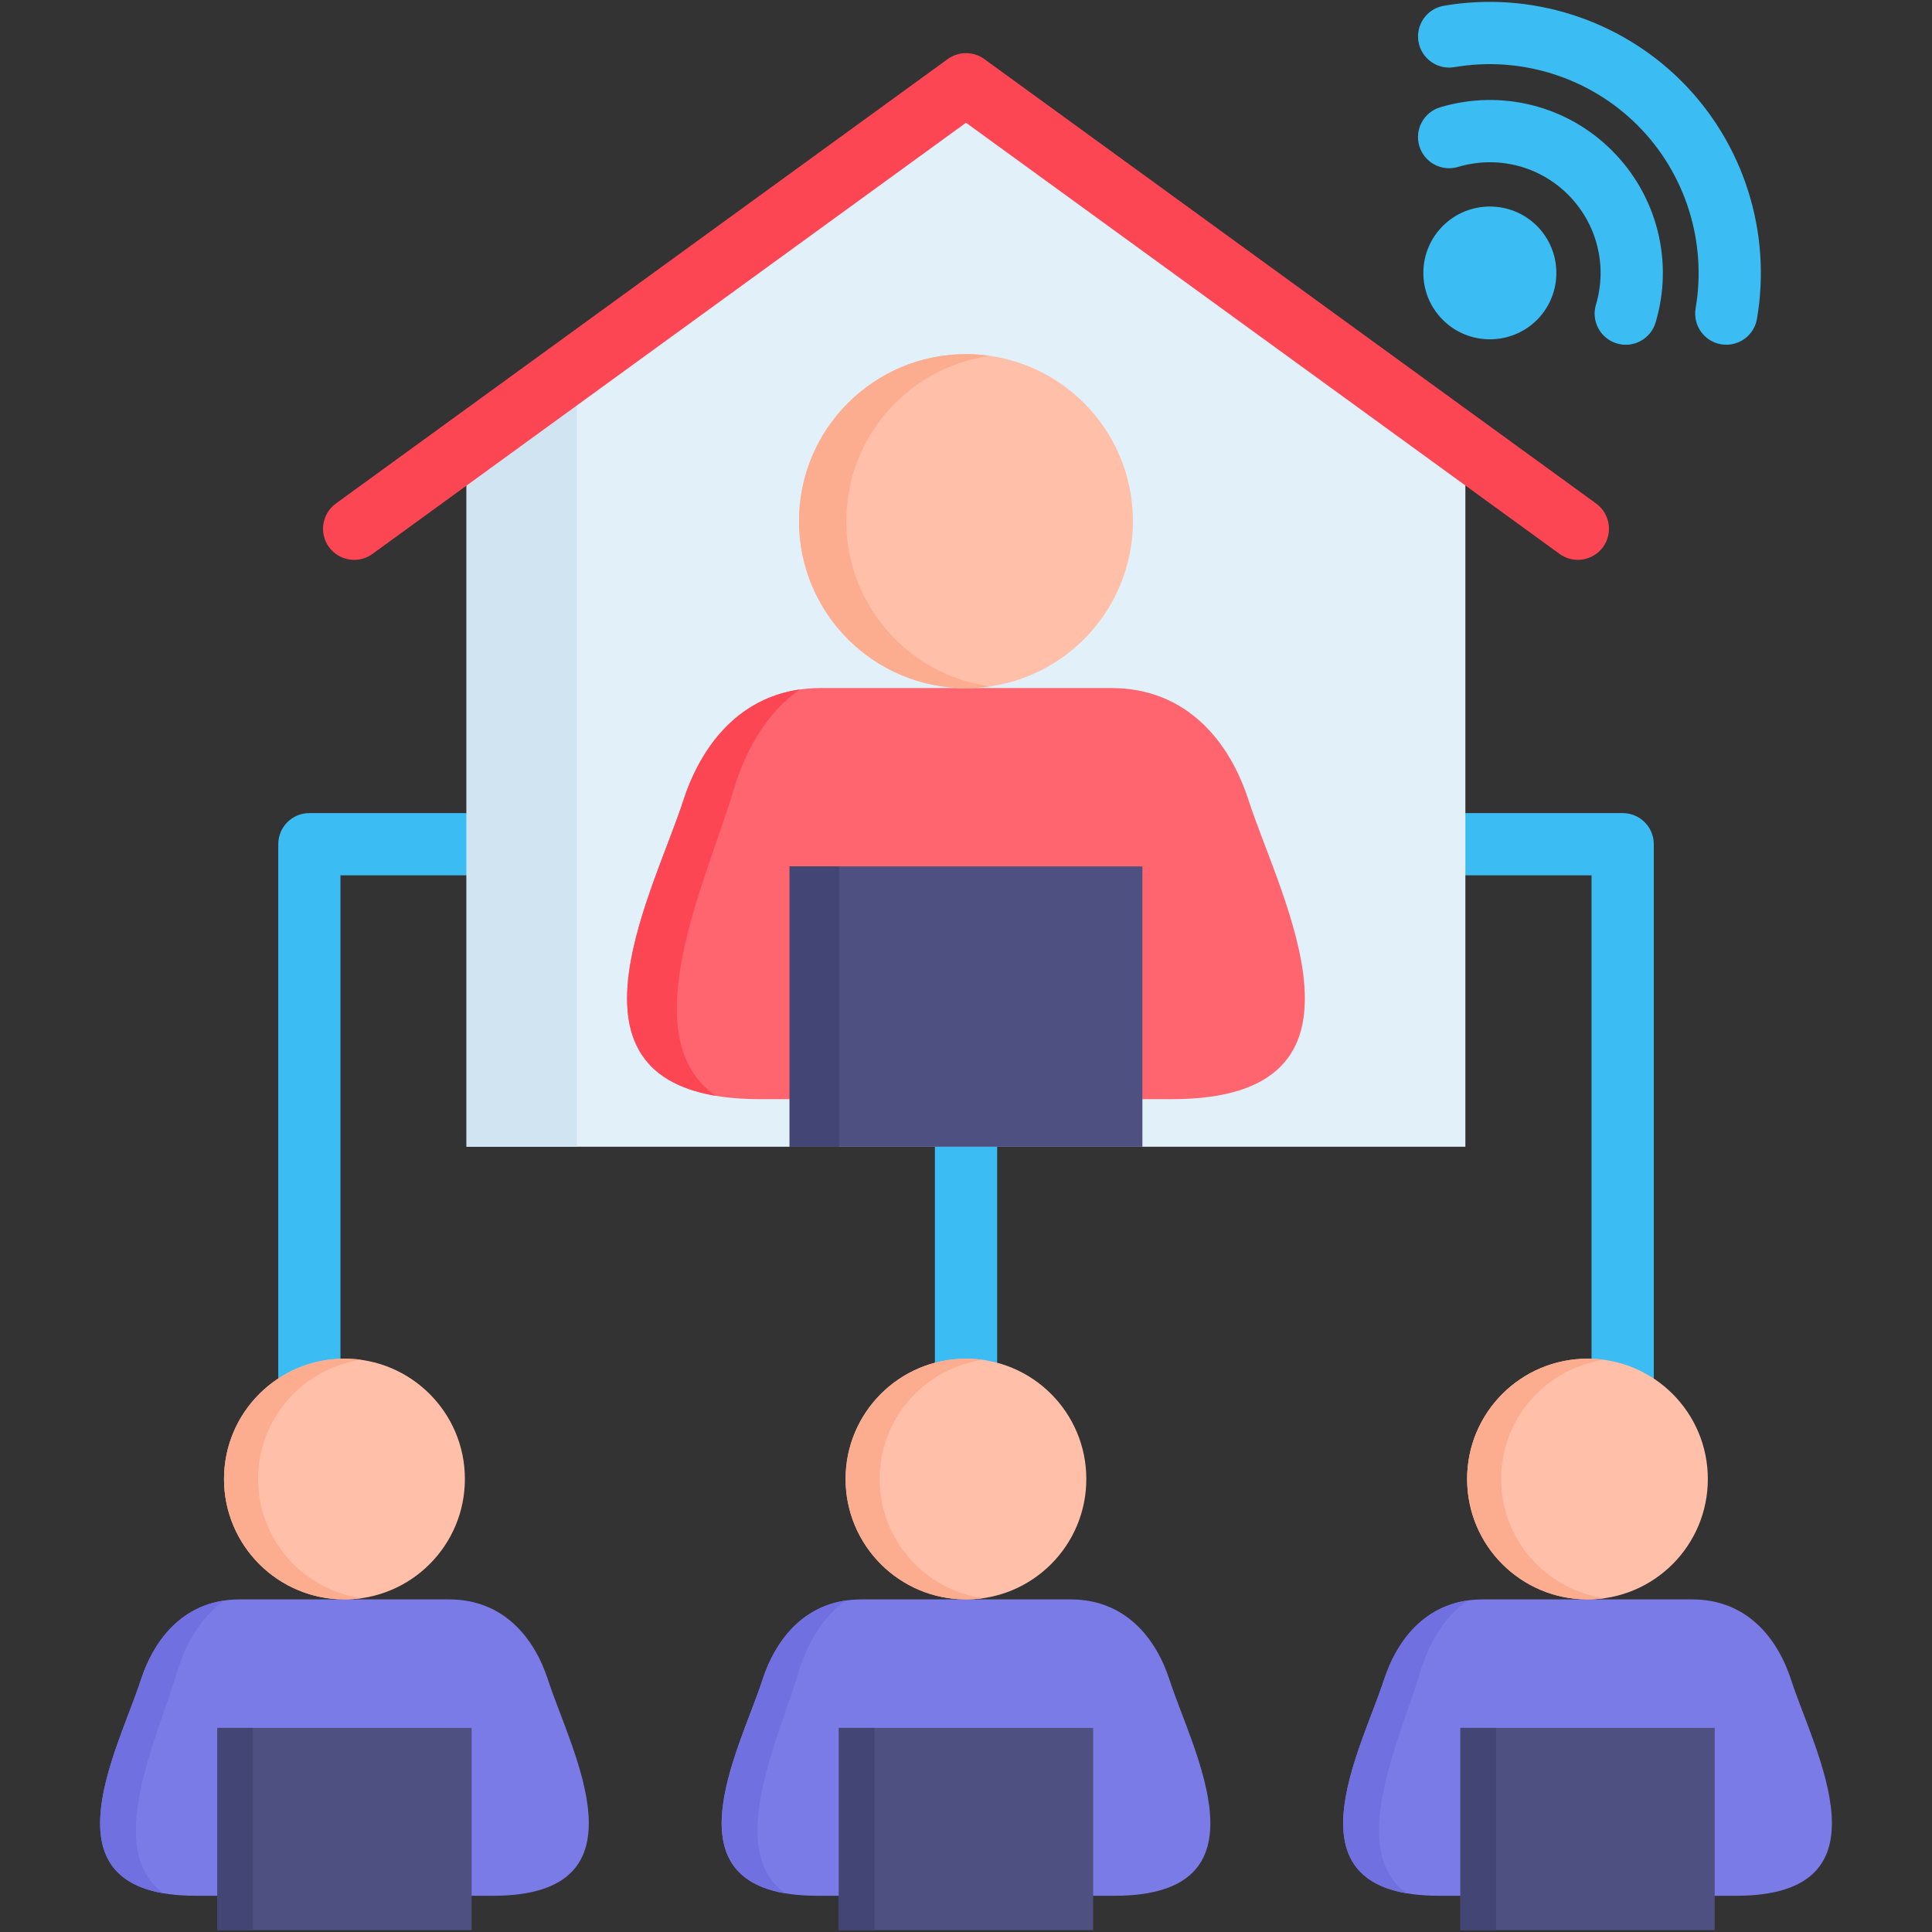
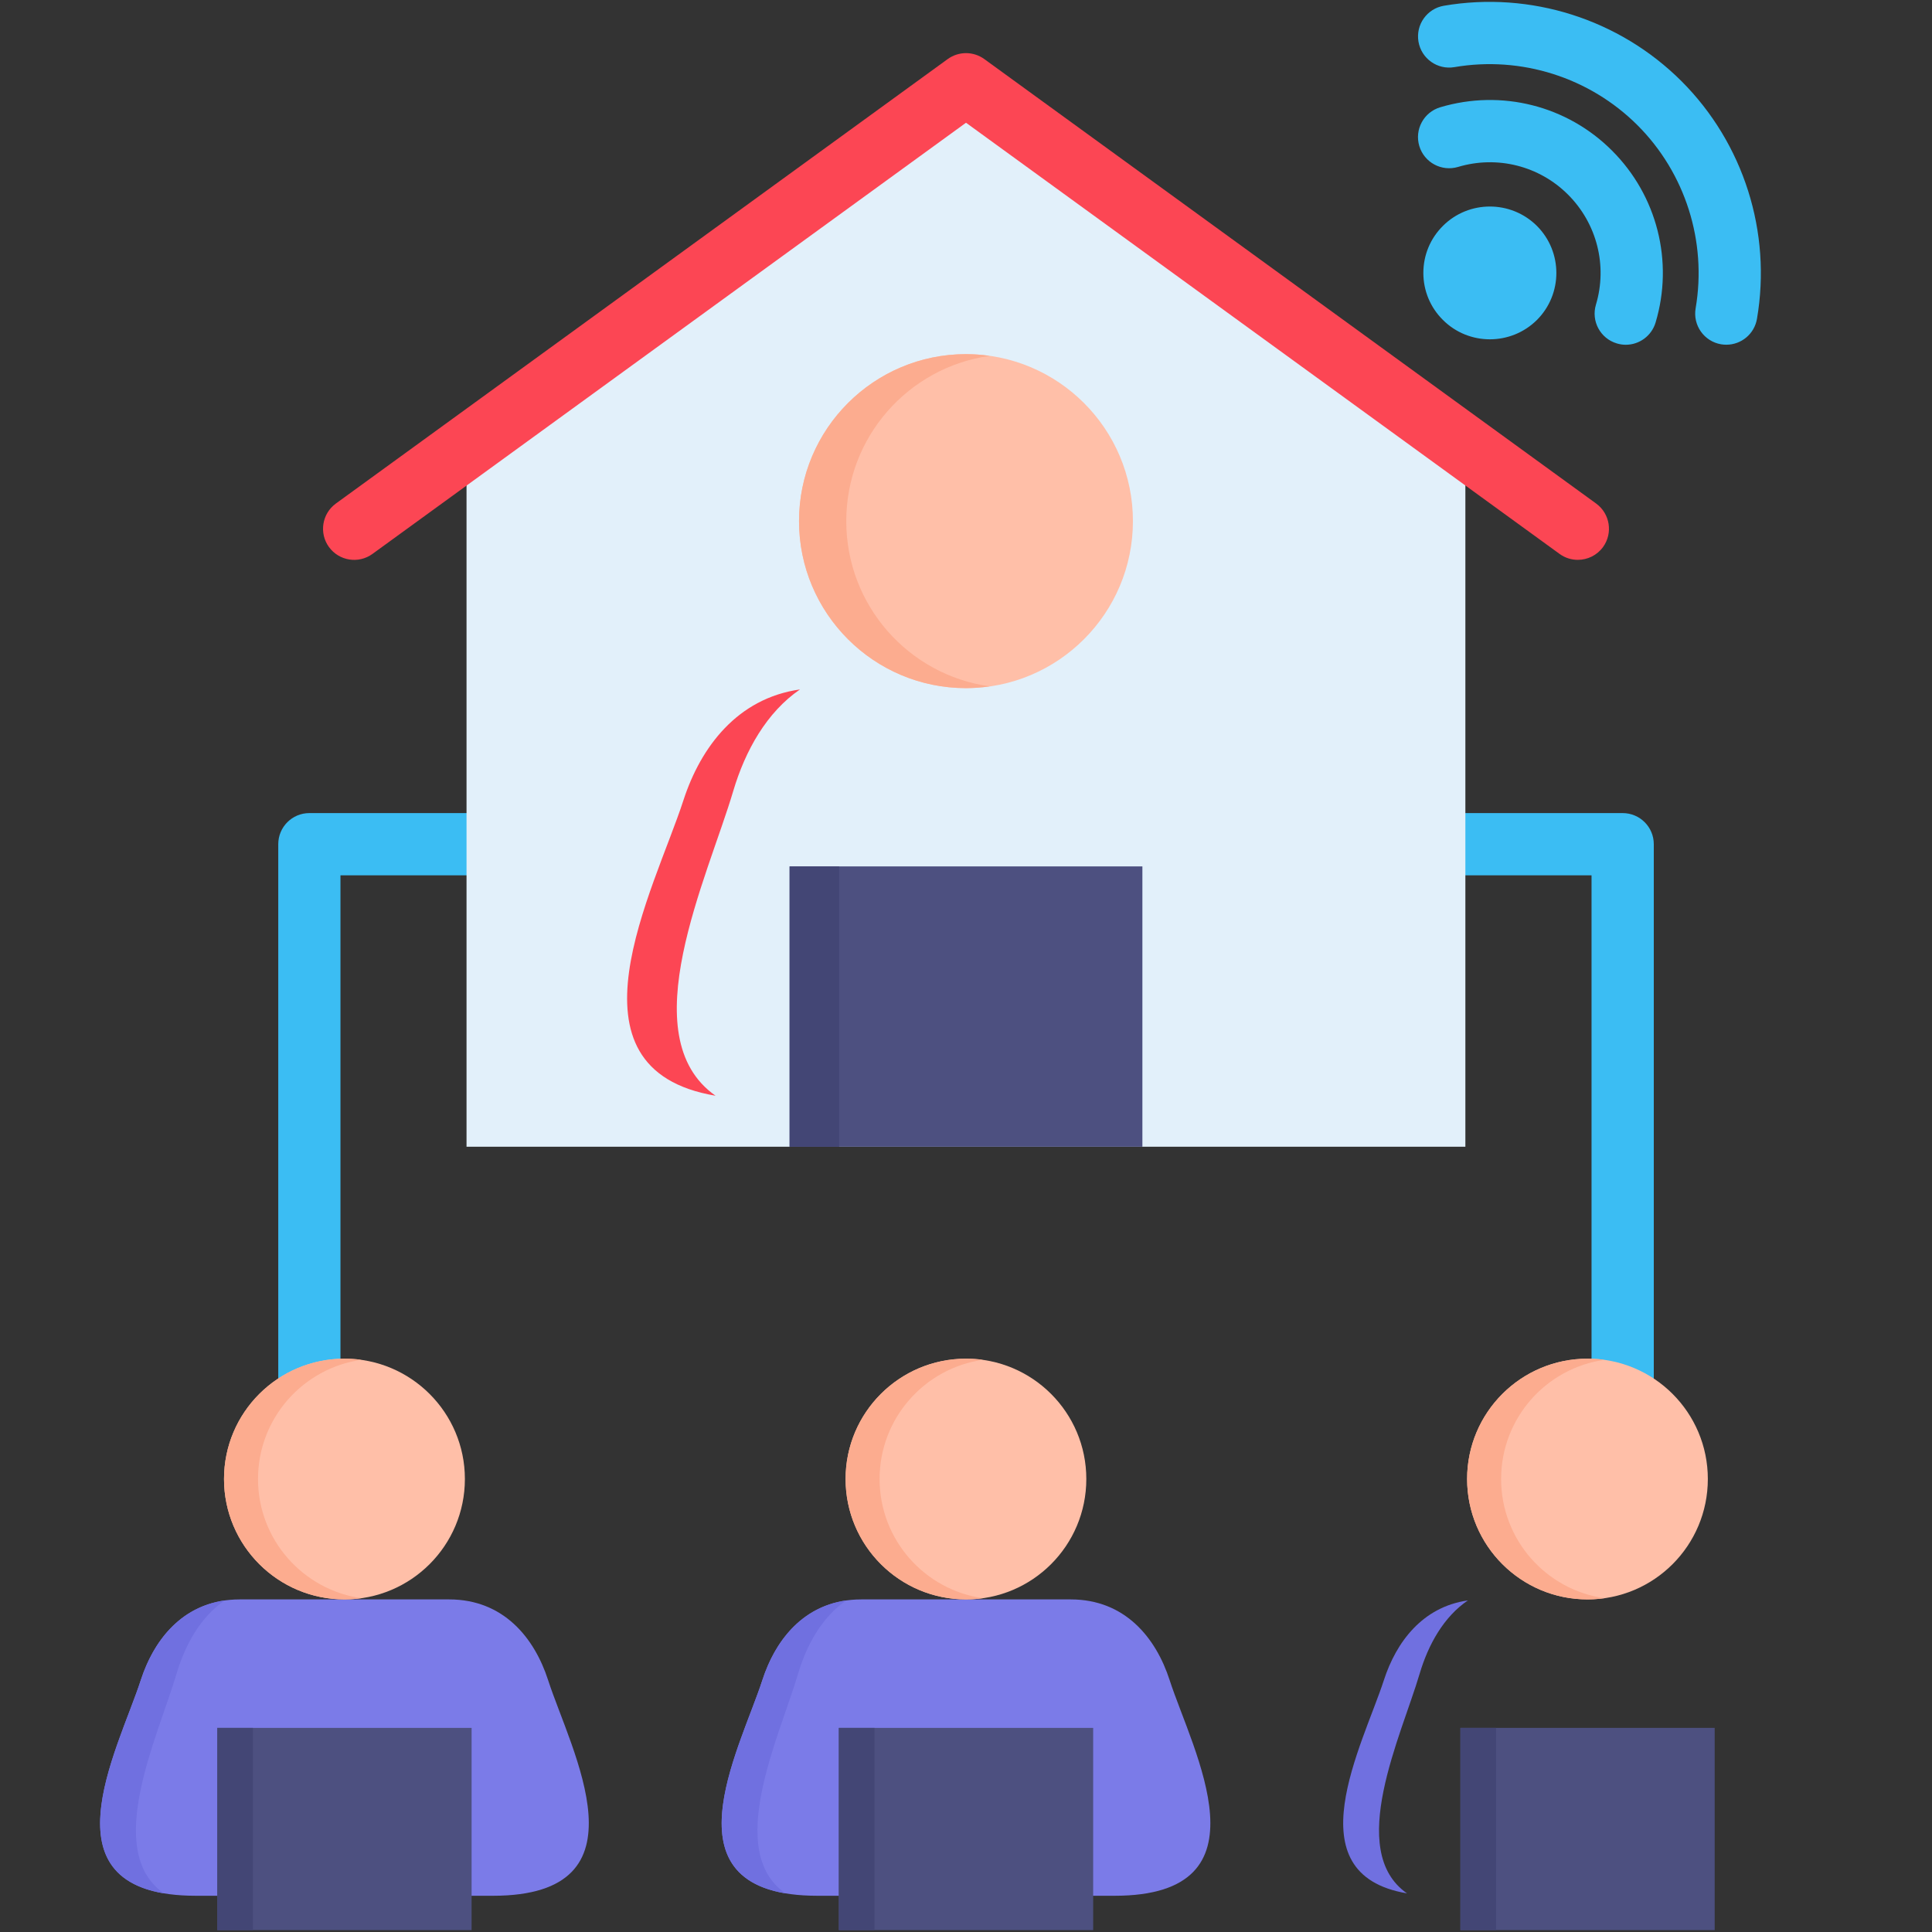
<svg xmlns="http://www.w3.org/2000/svg" width="40" height="40" viewBox="0 0 40 40" fill="none">
  <rect x="0" y="0" width="40" height="40" fill="#333333" stroke="none" />
-   <path d="M20 30.034C19.644 30.034 19.356 29.745 19.356 29.389V23.157C19.356 22.801 19.644 22.513 20 22.513C20.356 22.513 20.645 22.801 20.645 23.157V29.389C20.645 29.745 20.356 30.034 20 30.034Z" fill="#3BBDF3" />
  <path d="M33.595 30.063C33.239 30.063 32.951 29.775 32.951 29.419V18.123H7.049V29.419C7.049 29.775 6.761 30.063 6.405 30.063C6.049 30.063 5.761 29.775 5.761 29.419V17.478C5.761 17.122 6.049 16.834 6.405 16.834H33.595C33.951 16.834 34.24 17.122 34.24 17.478V29.419C34.24 29.775 33.951 30.063 33.595 30.063Z" fill="#3BBDF3" />
  <path fill-rule="evenodd" clip-rule="evenodd" d="M20 1.744L30.339 9.256V23.742H9.659V9.256L20 1.744Z" fill="#E2F0FA" />
-   <path fill-rule="evenodd" clip-rule="evenodd" d="M11.94 23.742H9.659V9.256L11.94 7.601V23.742Z" fill="#D0E4F2" />
-   <path fill-rule="evenodd" clip-rule="evenodd" d="M16.995 14.245H23.005C24.569 14.245 25.455 15.351 25.848 16.562C26.504 18.591 28.81 22.757 24.262 22.757H15.738C11.188 22.757 13.494 18.591 14.152 16.562C14.545 15.351 15.432 14.245 16.995 14.245Z" fill="#FF656F" />
  <path fill-rule="evenodd" clip-rule="evenodd" d="M16.348 17.938H23.652V23.742H16.348V17.938Z" fill="#4D5080" />
  <path d="M32.667 11.591C32.535 11.591 32.403 11.551 32.289 11.468L20 2.541L7.712 11.468C7.424 11.678 7.021 11.614 6.811 11.326C6.602 11.038 6.666 10.635 6.954 10.425L19.621 1.223C19.847 1.059 20.153 1.059 20.379 1.223L33.046 10.425C33.334 10.635 33.398 11.038 33.189 11.326C33.063 11.499 32.866 11.591 32.667 11.591Z" fill="#FC4654" />
  <path d="M36.376 6.602C36.322 6.916 36.05 7.137 35.742 7.137C35.706 7.137 35.669 7.134 35.632 7.128C35.282 7.068 35.046 6.735 35.106 6.384C35.343 5.001 34.893 3.583 33.903 2.593C32.911 1.603 31.494 1.153 30.112 1.39C29.761 1.45 29.428 1.214 29.368 0.863C29.308 0.512 29.543 0.179 29.894 0.119C31.688 -0.188 33.527 0.396 34.814 1.681C36.1 2.967 36.684 4.807 36.376 6.602ZM29.818 2.221C29.477 2.323 29.283 2.682 29.385 3.023C29.487 3.364 29.846 3.558 30.188 3.456C30.998 3.214 31.87 3.434 32.465 4.03C33.063 4.628 33.284 5.501 33.042 6.308C32.94 6.649 33.133 7.008 33.474 7.11C33.536 7.129 33.598 7.138 33.66 7.138C33.937 7.138 34.193 6.957 34.277 6.678C34.655 5.416 34.31 4.052 33.377 3.12C32.448 2.187 31.084 1.843 29.818 2.221ZM29.875 4.676C29.613 4.936 29.469 5.282 29.469 5.651C29.469 6.02 29.614 6.366 29.874 6.624C30.141 6.891 30.493 7.025 30.846 7.025C31.198 7.025 31.551 6.892 31.821 6.624C32.357 6.087 32.357 5.214 31.819 4.676C31.281 4.142 30.41 4.143 29.875 4.676Z" fill="#3BBDF3" />
  <path fill-rule="evenodd" clip-rule="evenodd" d="M20 7.332C21.908 7.332 23.456 8.881 23.456 10.789C23.456 12.697 21.908 14.247 20 14.247C18.092 14.247 16.543 12.698 16.543 10.789C16.543 8.881 18.092 7.332 20 7.332Z" fill="#FFBFA8" />
  <path fill-rule="evenodd" clip-rule="evenodd" d="M20 7.332C20.165 7.332 20.329 7.345 20.489 7.368C18.81 7.604 17.521 9.046 17.521 10.789C17.521 12.533 18.81 13.975 20.489 14.21C20.329 14.233 20.165 14.247 20 14.247C18.092 14.247 16.543 12.698 16.543 10.789C16.543 8.881 18.092 7.332 20 7.332Z" fill="#FCAC8F" />
  <path fill-rule="evenodd" clip-rule="evenodd" d="M14.815 22.686C11.531 22.134 13.544 18.436 14.152 16.562C14.509 15.467 15.267 14.457 16.563 14.274C15.875 14.745 15.43 15.538 15.181 16.377C14.653 18.164 13.06 21.459 14.815 22.686Z" fill="#FC4654" />
  <path fill-rule="evenodd" clip-rule="evenodd" d="M16.348 17.938H17.374V23.742H16.348V17.938Z" fill="#434675" />
  <path fill-rule="evenodd" clip-rule="evenodd" d="M4.965 33.114H9.298C10.425 33.114 11.065 33.91 11.348 34.785C11.821 36.247 13.485 39.25 10.205 39.25H4.058C0.779 39.25 2.442 36.247 2.915 34.785C3.199 33.91 3.839 33.114 4.965 33.114Z" fill="#7B7BE8" />
  <path fill-rule="evenodd" clip-rule="evenodd" d="M4.499 35.774H9.764V39.961H4.499V35.774Z" fill="#4D5080" />
  <path fill-rule="evenodd" clip-rule="evenodd" d="M7.132 28.13C8.507 28.13 9.625 29.245 9.625 30.621C9.625 31.999 8.508 33.114 7.132 33.114C5.756 33.114 4.638 31.999 4.638 30.621C4.638 29.245 5.756 28.13 7.132 28.13Z" fill="#FFBFA8" />
  <path fill-rule="evenodd" clip-rule="evenodd" d="M7.132 28.13C7.251 28.13 7.369 28.137 7.484 28.153C6.275 28.324 5.342 29.364 5.342 30.621C5.342 31.878 6.275 32.918 7.484 33.089C7.369 33.105 7.251 33.114 7.132 33.114C5.756 33.114 4.638 31.999 4.638 30.621C4.638 29.245 5.756 28.13 7.132 28.13Z" fill="#FCAC8F" />
  <path fill-rule="evenodd" clip-rule="evenodd" d="M3.393 39.2C1.025 38.802 2.477 36.135 2.915 34.785C3.171 33.994 3.717 33.267 4.654 33.135C4.156 33.473 3.836 34.044 3.656 34.65C3.276 35.939 2.127 38.316 3.393 39.2Z" fill="#7070E0" />
  <path fill-rule="evenodd" clip-rule="evenodd" d="M4.499 35.774H5.237V39.961H4.499V35.774Z" fill="#434675" />
  <path fill-rule="evenodd" clip-rule="evenodd" d="M17.834 33.114H22.167C23.293 33.114 23.933 33.91 24.216 34.785C24.69 36.247 26.353 39.25 23.074 39.25H16.926C13.647 39.25 15.311 36.247 15.784 34.785C16.067 33.91 16.705 33.114 17.834 33.114Z" fill="#7B7BE8" />
  <path fill-rule="evenodd" clip-rule="evenodd" d="M17.367 35.774H22.633V39.961H17.367V35.774Z" fill="#4D5080" />
  <path fill-rule="evenodd" clip-rule="evenodd" d="M20 28.13C21.376 28.13 22.491 29.245 22.491 30.621C22.491 31.999 21.376 33.114 20 33.114C18.624 33.114 17.507 31.999 17.507 30.621C17.507 29.245 18.624 28.13 20 28.13Z" fill="#FFBFA8" />
  <path fill-rule="evenodd" clip-rule="evenodd" d="M20 28.13C20.119 28.13 20.238 28.137 20.352 28.153C19.143 28.324 18.211 29.364 18.211 30.621C18.211 31.878 19.143 32.918 20.352 33.089C20.238 33.105 20.119 33.114 20 33.114C18.624 33.114 17.507 31.999 17.507 30.621C17.507 29.245 18.624 28.13 20 28.13Z" fill="#FCAC8F" />
  <path fill-rule="evenodd" clip-rule="evenodd" d="M16.261 39.2C13.894 38.802 15.345 36.135 15.784 34.785C16.04 33.994 16.586 33.267 17.523 33.135C17.025 33.473 16.705 34.044 16.524 34.65C16.145 35.939 14.995 38.316 16.261 39.2Z" fill="#7070E0" />
  <path fill-rule="evenodd" clip-rule="evenodd" d="M17.367 35.774H18.106V39.961H17.367V35.774Z" fill="#434675" />
-   <path fill-rule="evenodd" clip-rule="evenodd" d="M30.7 33.114H35.035C36.162 33.114 36.802 33.91 37.085 34.785C37.558 36.247 39.222 39.25 35.942 39.25H29.795C26.515 39.25 28.177 36.247 28.652 34.785C28.936 33.91 29.573 33.114 30.7 33.114Z" fill="#7B7BE8" />
  <path fill-rule="evenodd" clip-rule="evenodd" d="M30.236 35.774H35.501V39.961H30.236V35.774Z" fill="#4D5080" />
  <path fill-rule="evenodd" clip-rule="evenodd" d="M32.868 28.13C34.244 28.13 35.359 29.245 35.359 30.621C35.359 31.999 34.244 33.114 32.868 33.114C31.491 33.114 30.375 31.999 30.375 30.621C30.375 29.245 31.491 28.13 32.868 28.13Z" fill="#FFBFA8" />
  <path fill-rule="evenodd" clip-rule="evenodd" d="M32.868 28.13C32.987 28.13 33.104 28.137 33.221 28.153C32.009 28.324 31.079 29.364 31.079 30.621C31.079 31.878 32.009 32.918 33.221 33.089C33.104 33.105 32.987 33.114 32.868 33.114C31.491 33.114 30.375 31.999 30.375 30.621C30.375 29.245 31.491 28.13 32.868 28.13Z" fill="#FCAC8F" />
  <path fill-rule="evenodd" clip-rule="evenodd" d="M29.13 39.2C26.762 38.802 28.213 36.135 28.652 34.785C28.908 33.994 29.454 33.267 30.391 33.135C29.893 33.473 29.573 34.044 29.393 34.65C29.013 35.939 27.864 38.316 29.13 39.2Z" fill="#7070E0" />
  <path fill-rule="evenodd" clip-rule="evenodd" d="M30.236 35.774H30.974V39.961H30.236V35.774Z" fill="#434675" />
</svg>